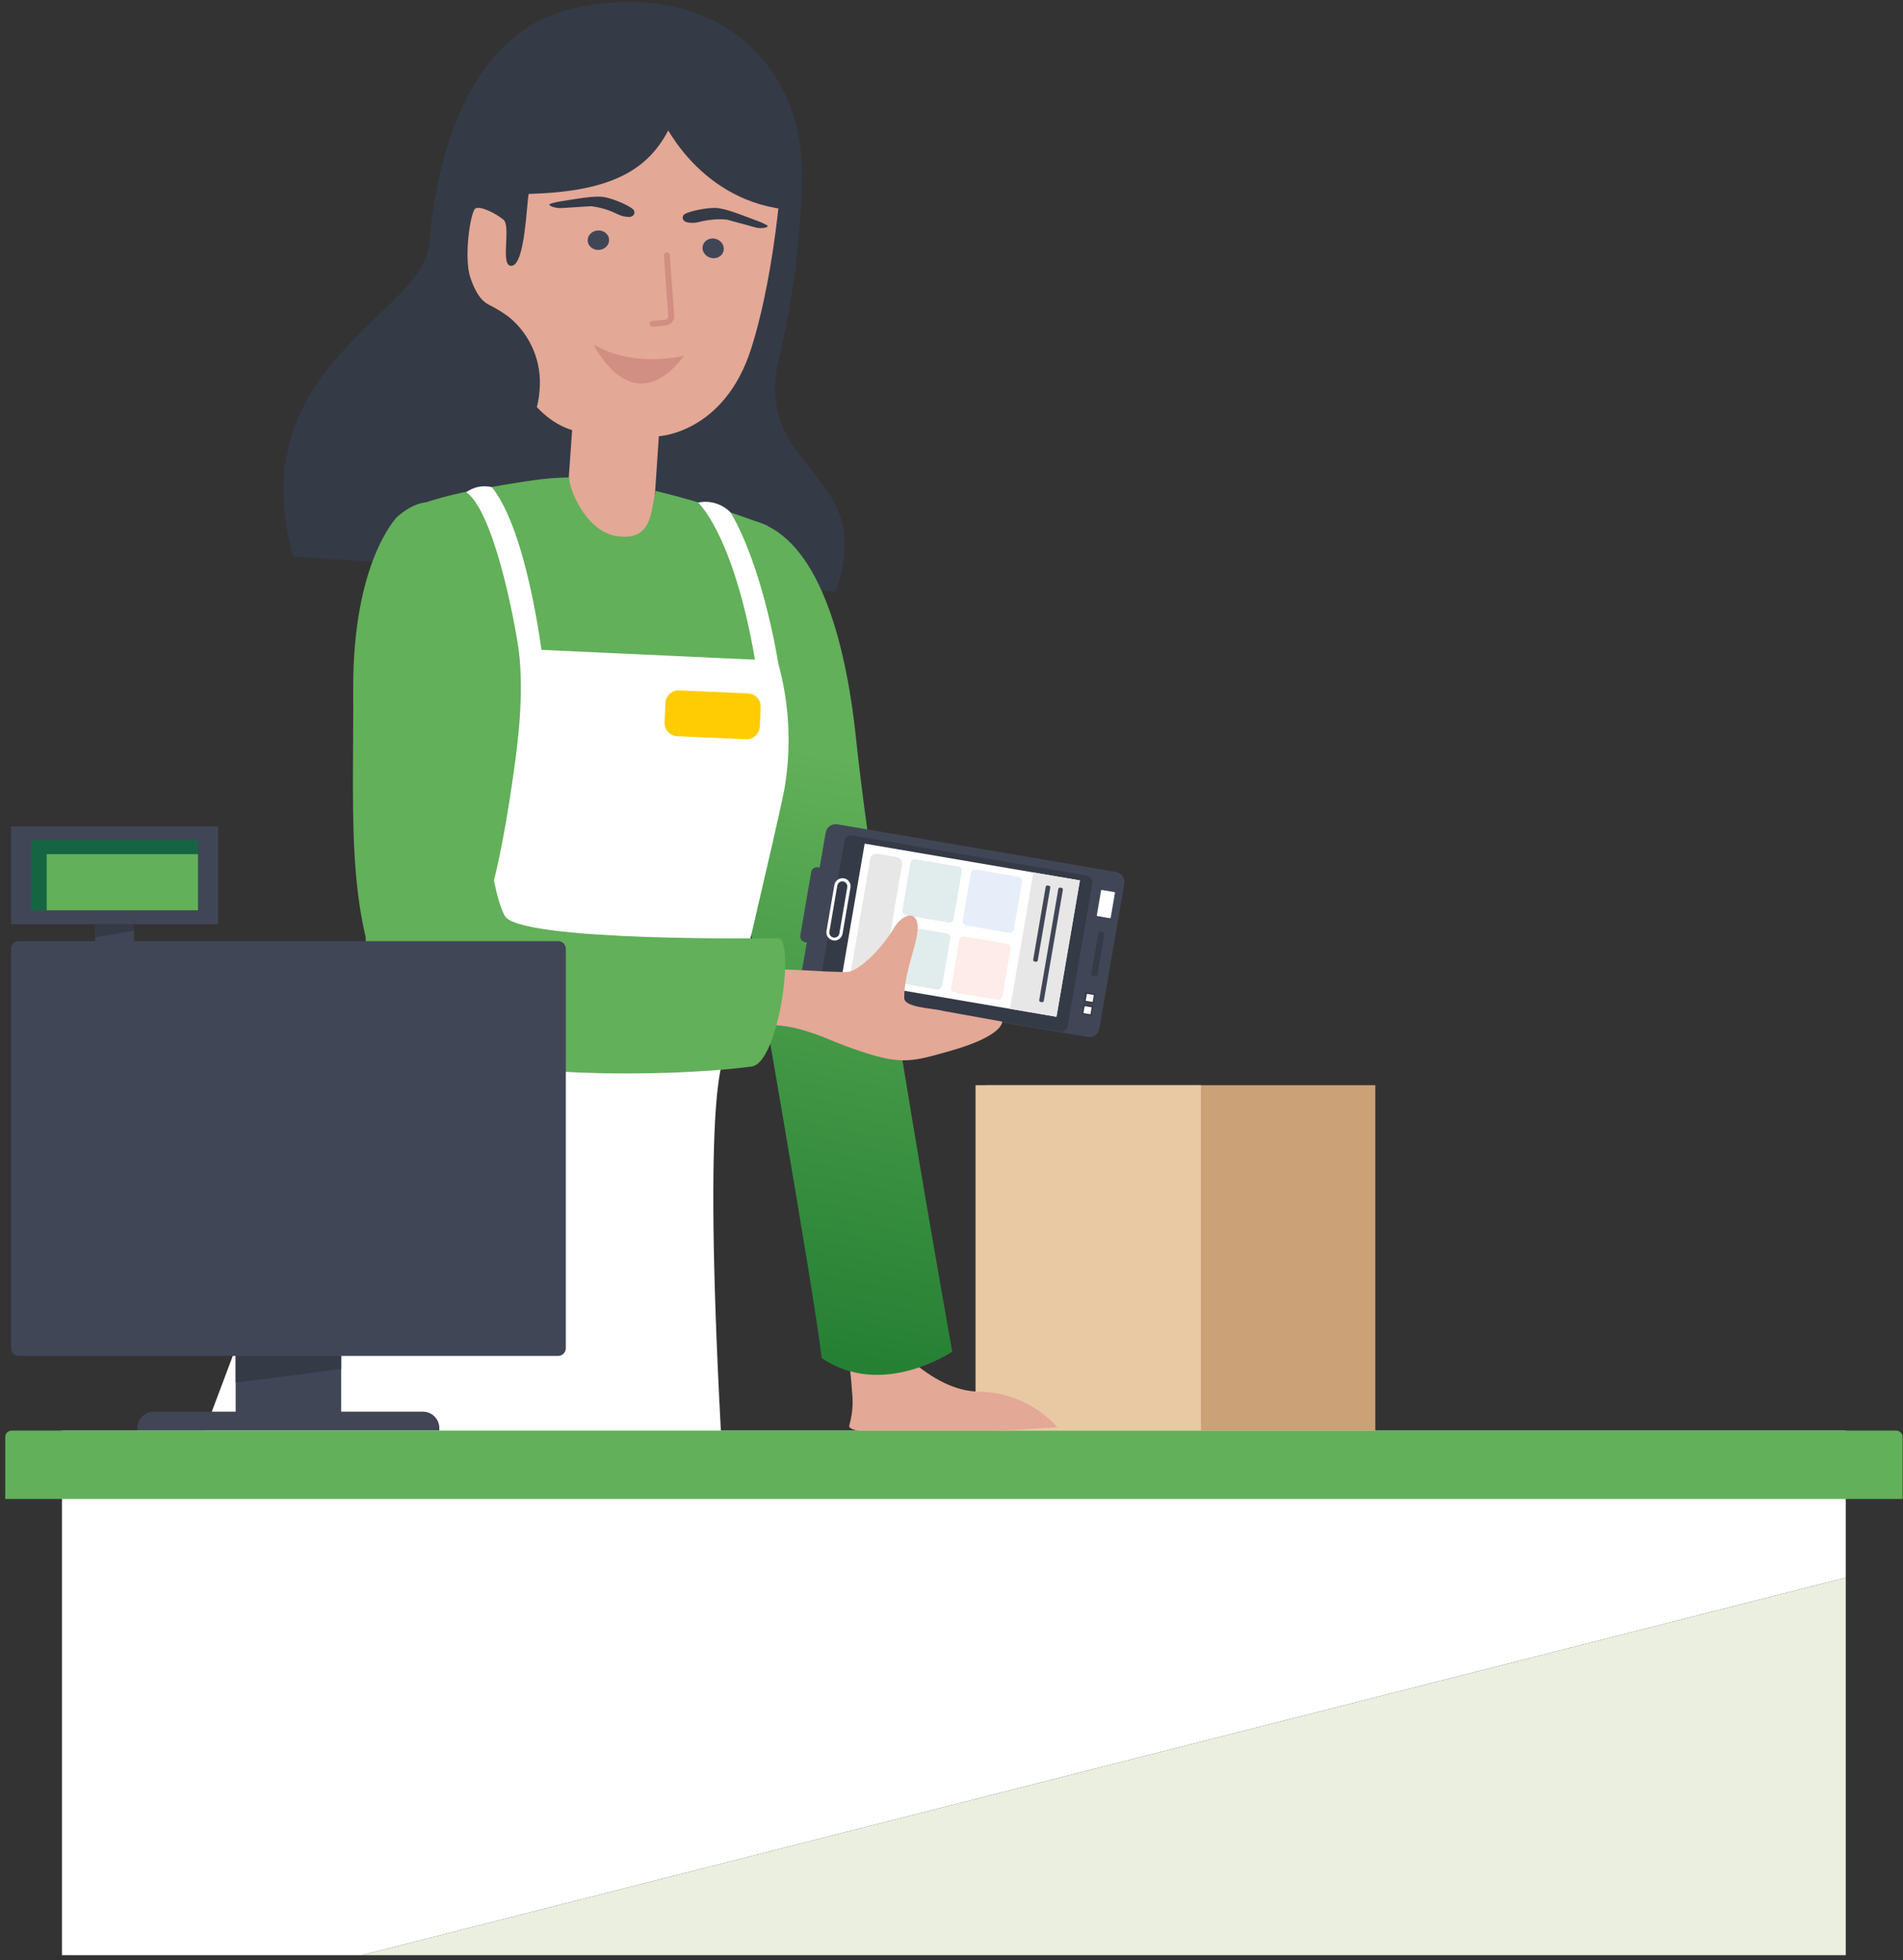
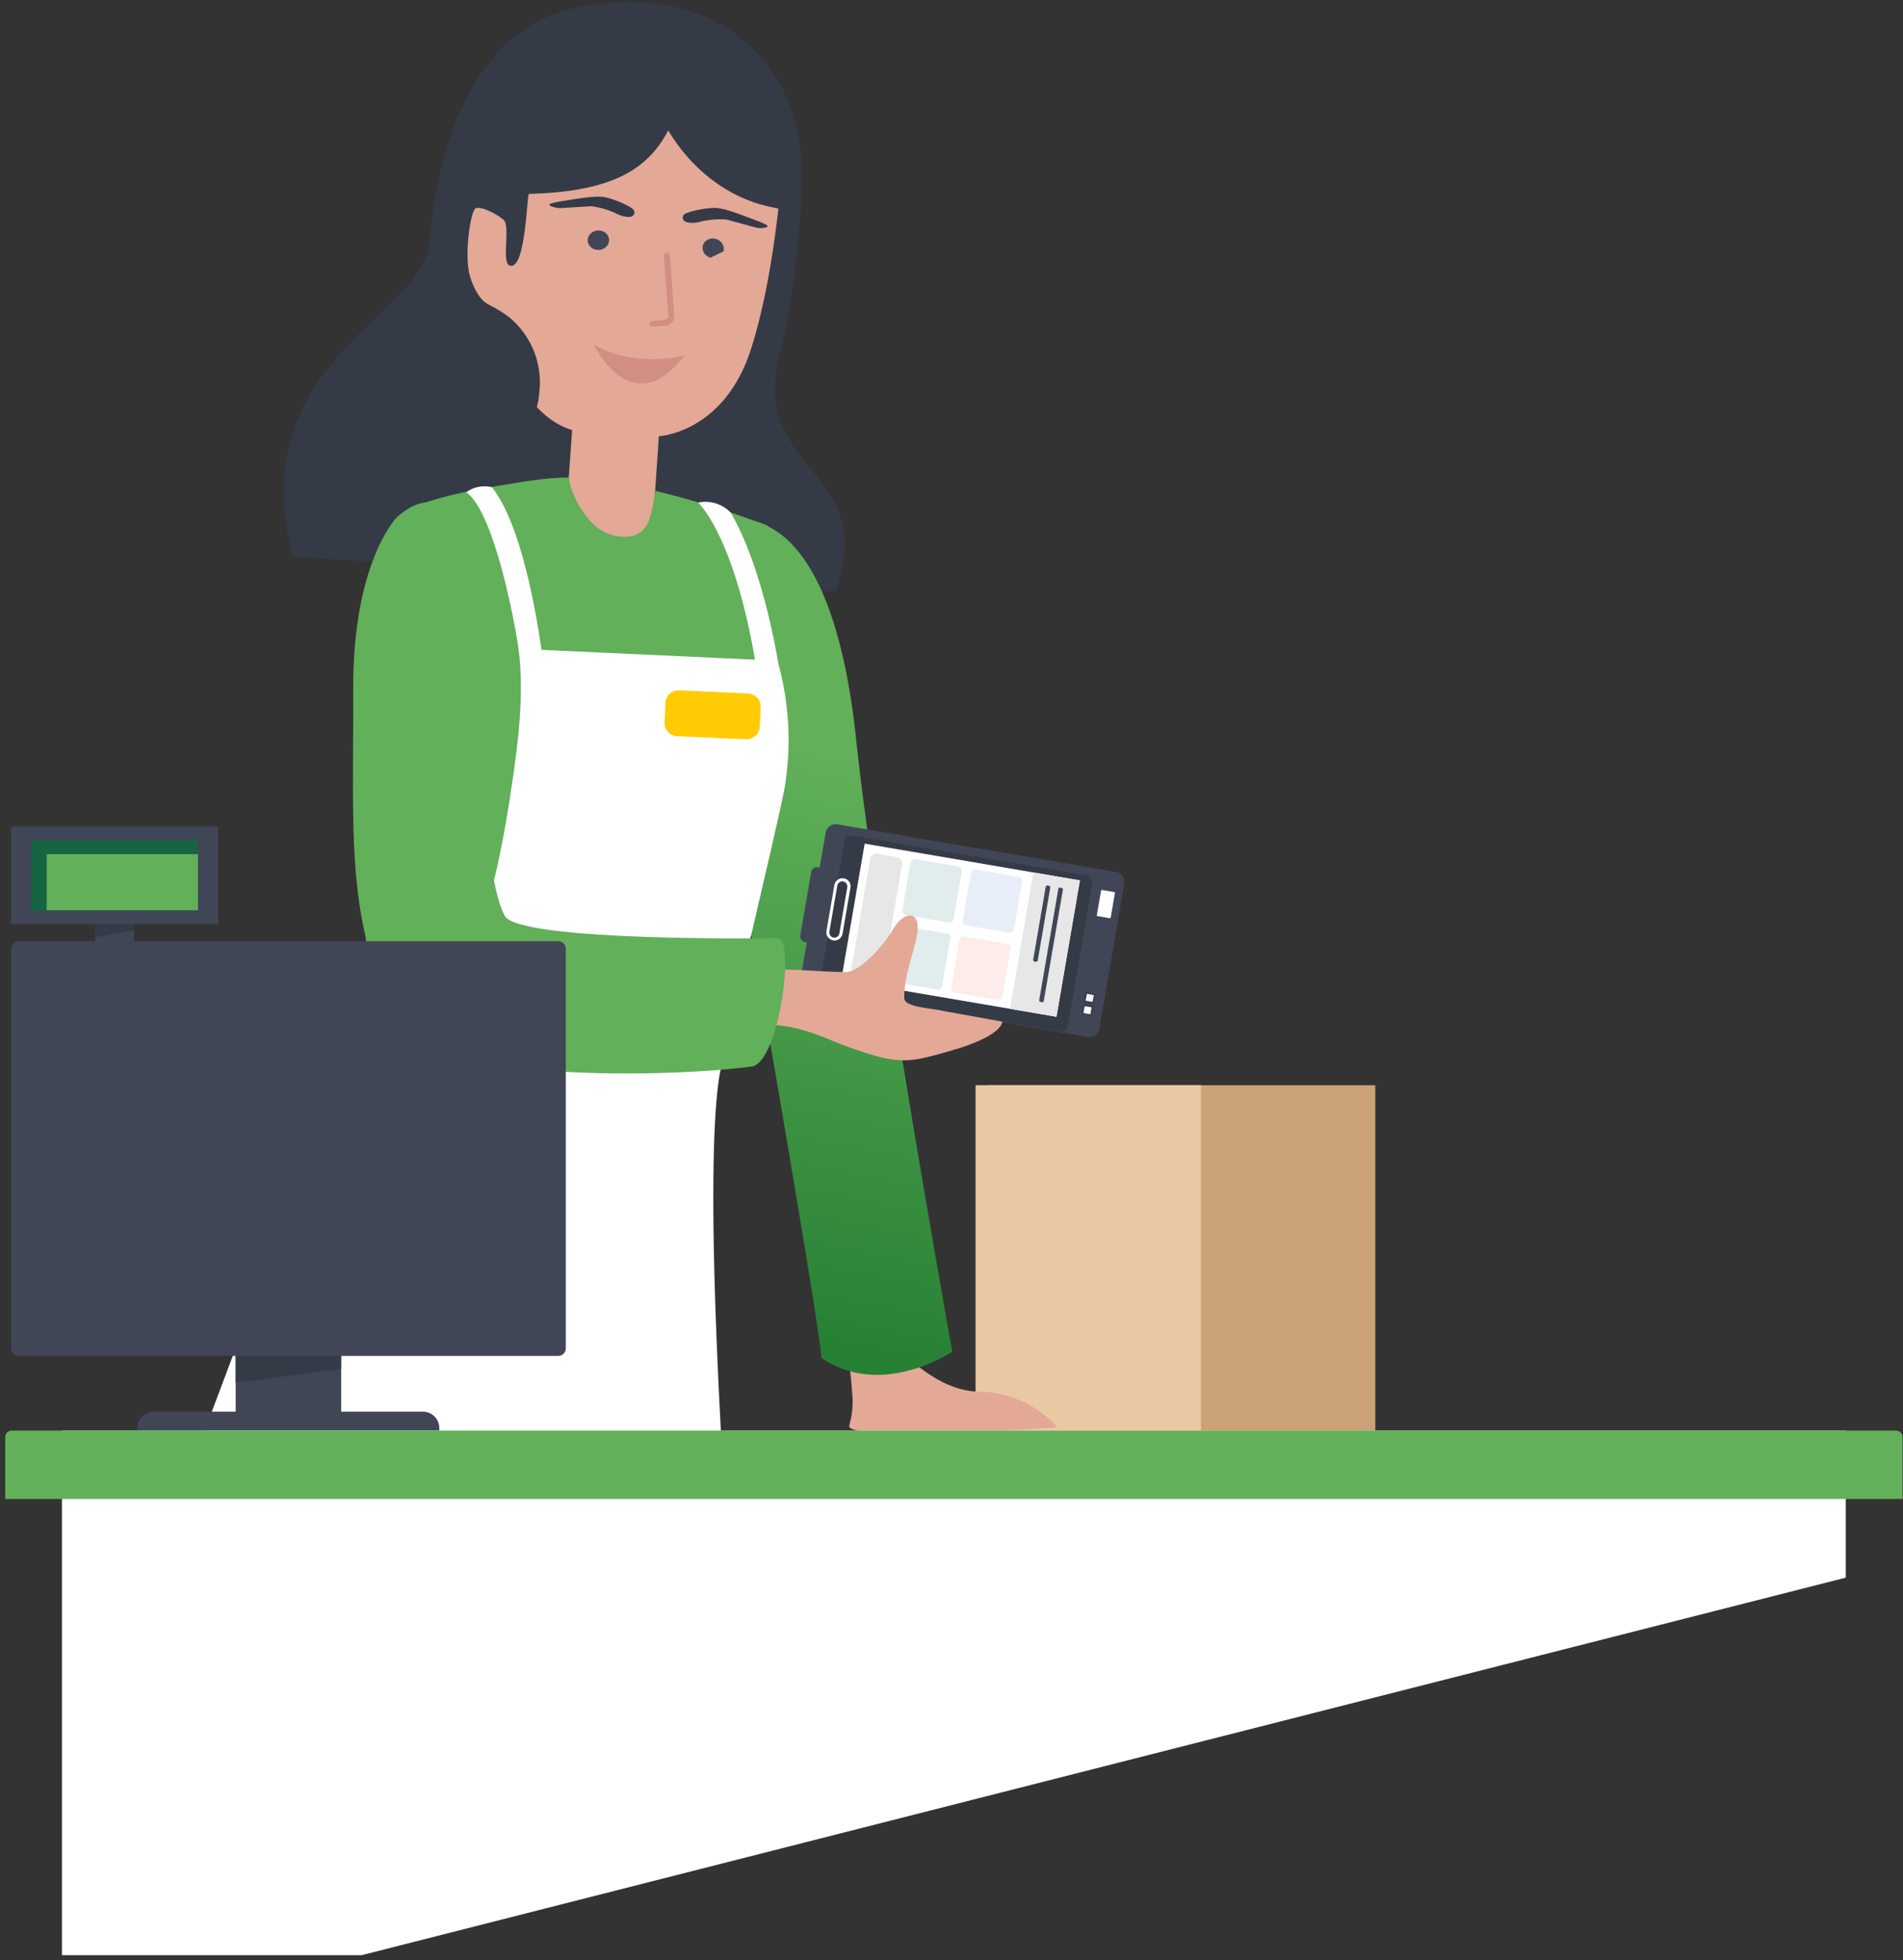
<svg xmlns="http://www.w3.org/2000/svg" width="333" height="343" viewBox="0 0 333 343" fill="none">
  <rect x="0" y="0" width="333" height="343" fill="#333333" stroke="none" />
  <g clip-path="url(#clip0_3570_9196)">
    <path d="M240.66 189.906H172.668V268.801H240.66V189.906Z" fill="#CBA177" />
    <path d="M210.147 189.906H170.707V268.801H210.147V189.906Z" fill="#E9C9A4" />
    <path d="M185.027 249.76C185.027 249.76 147.272 252.465 148.623 249.39C149.15 247.569 149.317 245.663 149.113 243.778C148.97 241.434 148.707 239.1 148.324 236.783L155.889 234.4C157.1 235.875 158.44 237.238 159.893 238.475C162.75 240.859 166.885 243.54 171.426 243.528C174 243.584 176.535 244.166 178.875 245.238C181.214 246.31 183.308 247.849 185.027 249.76Z" fill="#E3A896" />
    <path d="M51.278 97.392L146.208 103.564C153.809 82.258 131.687 82.795 136.264 62.883C138.743 52.419 140.105 41.722 140.328 30.973C140.746 12.038 125.89 -3.941 100.78 1.373C83.654 4.948 76.698 23.847 75.097 42.65C74.021 55.269 42.111 63.705 51.278 97.392Z" fill="#353A47" />
    <path d="M132.382 91.279C142.899 94.484 147.919 111.083 149.831 129.588C153.345 162.643 166.635 236.533 166.635 236.533C166.635 236.533 154.349 244.874 143.784 237.653C142.505 226.262 130.542 158.186 130.542 158.186C130.542 158.186 125.63 92.28 132.382 91.279Z" fill="url(#paint0_linear_3570_9196)" />
    <path d="M192.374 180.012L196.735 154.632C196.901 153.665 196.249 152.747 195.28 152.582L146.535 144.257C145.565 144.091 144.645 144.741 144.479 145.707L140.118 171.088C139.952 172.054 140.604 172.972 141.573 173.138L190.318 181.462C191.288 181.628 192.208 180.979 192.374 180.012Z" fill="#414657" />
-     <path d="M191.989 170.781L193.289 163.218C193.293 163.192 193.276 163.167 193.25 163.163L192.296 163C192.27 162.996 192.246 163.013 192.241 163.039L190.942 170.602C190.937 170.628 190.955 170.653 190.981 170.657L191.934 170.82C191.96 170.825 191.985 170.807 191.989 170.781Z" fill="#353A47" />
    <path d="M191.401 175.549L191.675 173.953C191.682 173.914 191.656 173.877 191.617 173.87L190.015 173.597C189.976 173.59 189.939 173.616 189.932 173.655L189.658 175.252C189.651 175.291 189.677 175.328 189.716 175.334L191.318 175.608C191.357 175.614 191.394 175.588 191.401 175.549Z" fill="#353A47" />
    <path d="M191.213 175.294L191.406 174.167C191.41 174.141 191.393 174.117 191.367 174.112L190.237 173.92C190.211 173.915 190.186 173.933 190.182 173.958L189.988 175.085C189.984 175.111 190.001 175.136 190.027 175.14L191.157 175.333C191.183 175.338 191.208 175.32 191.213 175.294Z" fill="url(#paint1_linear_3570_9196)" />
    <path d="M191.042 177.715L191.316 176.118C191.323 176.079 191.296 176.042 191.257 176.036L189.655 175.762C189.616 175.755 189.579 175.781 189.573 175.82L189.298 177.417C189.292 177.456 189.318 177.493 189.357 177.499L190.959 177.773C190.998 177.78 191.035 177.753 191.042 177.715Z" fill="#353A47" />
    <path d="M190.822 177.448L191.015 176.321C191.02 176.295 191.002 176.271 190.976 176.266L189.846 176.073C189.82 176.069 189.796 176.086 189.791 176.112L189.598 177.239C189.593 177.265 189.611 177.29 189.637 177.294L190.767 177.487C190.793 177.492 190.817 177.474 190.822 177.448Z" fill="url(#paint2_linear_3570_9196)" />
    <path d="M194.354 160.597L195.103 156.24C195.113 156.181 195.074 156.126 195.015 156.116L192.8 155.738C192.742 155.728 192.686 155.767 192.676 155.825L191.928 160.183C191.918 160.241 191.957 160.296 192.016 160.306L194.23 160.685C194.289 160.695 194.344 160.655 194.354 160.597Z" fill="url(#paint3_linear_3570_9196)" />
    <path d="M142.904 164.193L144.813 153.082C144.908 152.531 144.536 152.007 143.983 151.913L143.123 151.766C142.57 151.671 142.045 152.042 141.95 152.593L140.042 163.704C139.947 164.255 140.318 164.779 140.871 164.873L141.731 165.02C142.284 165.114 142.809 164.744 142.904 164.193Z" fill="#414657" />
    <path d="M186.841 179.585L191.149 154.576C191.259 153.937 190.829 153.331 190.188 153.221L149.119 146.19C148.479 146.08 147.871 146.509 147.761 147.147L143.453 172.156C143.344 172.795 143.774 173.401 144.414 173.511L185.483 180.542C186.123 180.652 186.731 180.223 186.841 179.585Z" fill="#353A47" />
    <path d="M184.865 177.929L188.965 154.064L151.305 147.632L147.204 171.497L184.865 177.929Z" fill="white" />
    <path d="M146.946 164.413L148.687 154.277C148.696 154.225 148.661 154.176 148.609 154.167L146.547 153.815C146.495 153.806 146.446 153.841 146.437 153.893L144.696 164.028C144.687 164.08 144.722 164.129 144.774 164.138L146.835 164.49C146.887 164.499 146.937 164.464 146.946 164.413Z" fill="#353A47" />
    <path d="M144.617 162.965L146.004 154.886C146.063 154.514 146.266 154.18 146.571 153.957C146.875 153.734 147.255 153.639 147.629 153.694C147.815 153.719 147.993 153.78 148.155 153.875C148.316 153.97 148.457 154.096 148.568 154.246C148.68 154.396 148.76 154.567 148.804 154.748C148.848 154.93 148.855 155.118 148.824 155.303L147.438 163.382C147.379 163.754 147.175 164.087 146.871 164.31C146.566 164.534 146.186 164.628 145.812 164.573C145.697 164.55 145.585 164.514 145.478 164.466C145.186 164.349 144.942 164.137 144.786 163.864C144.63 163.592 144.57 163.275 144.617 162.965ZM147.545 154.242C147.313 154.207 147.076 154.263 146.884 154.399C146.693 154.534 146.561 154.739 146.518 154.969L145.131 163.048C145.096 163.28 145.152 163.516 145.288 163.707C145.424 163.898 145.629 164.029 145.86 164.073C146.092 164.111 146.329 164.055 146.519 163.919C146.71 163.783 146.838 163.576 146.876 163.346L148.262 155.267C148.295 155.074 148.262 154.875 148.169 154.702C148.076 154.53 147.928 154.393 147.749 154.314C147.684 154.283 147.615 154.259 147.545 154.242Z" fill="url(#paint4_linear_3570_9196)" />
    <path d="M184.871 177.926L188.969 154.073L180.829 152.682L176.731 176.536L184.871 177.926Z" fill="#E7E7E7" />
    <path d="M182.651 175.141L185.991 155.704C186.017 155.548 185.913 155.4 185.757 155.373L185.521 155.333C185.365 155.307 185.217 155.411 185.19 155.567L181.851 175.004C181.824 175.16 181.929 175.308 182.085 175.334L182.32 175.374C182.476 175.401 182.625 175.296 182.651 175.141Z" fill="#414657" />
    <path d="M181.594 168.071L183.784 155.328C183.81 155.173 183.706 155.025 183.55 154.998L183.314 154.958C183.158 154.932 183.01 155.036 182.983 155.192L180.794 167.935C180.767 168.09 180.872 168.238 181.028 168.265L181.263 168.305C181.419 168.332 181.568 168.227 181.594 168.071Z" fill="#414657" />
    <path d="M154.528 170.635L157.853 151.28C157.958 150.67 157.547 150.091 156.936 149.987L153.567 149.411C152.955 149.307 152.374 149.716 152.27 150.326L148.944 169.682C148.84 170.291 149.25 170.87 149.862 170.975L153.231 171.55C153.843 171.655 154.423 171.245 154.528 170.635Z" fill="#E7E7E7" />
    <path d="M177.425 162.617L178.853 154.301C178.924 153.893 178.648 153.505 178.238 153.435L170.758 152.157C170.348 152.087 169.959 152.362 169.889 152.77L168.46 161.086C168.39 161.494 168.665 161.882 169.075 161.952L176.556 163.23C176.965 163.3 177.355 163.025 177.425 162.617Z" fill="#E8EEF9" />
    <path d="M175.413 174.347L176.842 166.032C176.912 165.624 176.636 165.235 176.227 165.165L168.746 163.888C168.337 163.818 167.947 164.093 167.877 164.501L166.449 172.816C166.378 173.225 166.654 173.613 167.064 173.683L174.544 174.961C174.954 175.031 175.343 174.756 175.413 174.347Z" fill="#FDECE9" />
    <path d="M166.87 160.821L168.299 152.506C168.369 152.097 168.094 151.709 167.684 151.639L160.203 150.362C159.794 150.292 159.404 150.566 159.334 150.975L157.906 159.29C157.835 159.699 158.111 160.087 158.521 160.157L166.001 161.435C166.411 161.505 166.8 161.23 166.87 160.821Z" fill="#E1ECEC" />
    <path d="M164.847 172.538L166.275 164.223C166.345 163.814 166.07 163.426 165.66 163.356L158.18 162.079C157.77 162.009 157.381 162.283 157.311 162.692L155.882 171.007C155.812 171.416 156.087 171.804 156.497 171.874L163.977 173.152C164.387 173.222 164.776 172.947 164.847 172.538Z" fill="#E1ECEC" />
    <path d="M86.966 41.637C86.966 41.637 86.082 54.542 87.301 58.712C88.807 63.765 92.667 73.023 100.113 75.263L98.511 98.047L113.534 102.301L122.952 92.089L114.586 86.786L115.291 76.336C115.291 76.336 126.741 75.812 131.45 60.988C136.158 46.165 137.067 26.265 137.067 26.265L116.498 17.924L96.384 18.174L87.815 26.921L86.966 41.637Z" fill="#E3A896" />
    <path d="M115.648 20.403C115.648 20.403 121.624 34.595 137.053 36.609L137.998 24.693L115.971 16.805L115.648 20.403Z" fill="#353A47" />
    <path d="M92.975 38.301L83.294 33.558L80.031 44.449L82.732 55.364L89.079 55.495L93.453 43.77L92.975 38.301Z" fill="#E3A896" />
    <path d="M117.224 22.25C113.711 29.4 107.508 33.559 92.521 33.928C92.15 35.394 91.911 46.047 89.628 46.499C87.346 46.952 89.545 39.588 88.075 38.42C86.605 37.253 84.119 36.037 83.222 36.466C82.326 36.895 81.107 45.069 82.314 48.608C83.521 52.147 84.836 53.017 85.828 53.47C86.966 54.054 88.053 54.732 89.079 55.496C90.97 57.053 92.446 59.053 93.374 61.318C94.302 63.582 94.653 66.04 94.397 68.472C93.608 79.006 85.314 73.834 85.314 73.834L78.418 61.597L78.633 40.148L87.644 25.67L102.799 6.724C102.799 6.724 125.112 6.2 117.224 22.25Z" fill="#353A47" />
    <path d="M60.67 187.678C64.028 179.861 63.634 166.659 64.495 156.042C65.797 139.502 66.61 120.771 66.61 120.771L66.251 115.885L65.259 102.396C66.694 98.822 69.251 89.932 72.944 88.431C76.448 87.216 80.045 86.287 83.701 85.654C85.398 85.333 87.154 85.011 88.84 84.737C90.525 84.463 91.947 84.237 93.309 84.046C95.403 83.74 97.516 83.573 99.632 83.545C99.297 84.737 102.237 92.947 107.866 93.805C114.177 94.794 113.842 89.551 114.726 85.905C121.356 87.521 127.878 89.546 134.255 91.97C134.255 91.97 141.366 118.364 138.582 128.087C135.665 138.251 128.16 156.006 126.056 181.148C125.973 182.185 125.889 183.198 125.829 184.211C125.339 190.383 118.981 198.212 119.854 215.657C120.164 221.531 120.834 225.88 117.105 227.859C100.97 236.426 48.228 225.714 45.91 208.734C45.444 205.707 59.26 190.812 60.67 187.678Z" fill="#62B059" />
    <path d="M136.159 115.921L132.298 116.541C129.669 100.371 125.39 91.398 122.188 87.943C123.206 87.731 124.262 87.782 125.255 88.091C126.249 88.399 127.147 88.955 127.864 89.706C133.243 98.917 135.788 113.633 136.159 115.921Z" fill="white" />
    <path d="M130.968 318.348C130.968 318.348 58.375 336.162 17.645 298.686L58.71 189.454C61.315 186.475 62.212 179.23 62.212 179.23C62.212 179.23 70.076 180.541 77.975 172.474C83.605 166.718 86.867 155.946 89.664 136.726C90.632 130.041 91.744 121.879 90.763 113.538L136.06 115.623C138.137 122.939 138.545 130.626 137.255 138.12C136.406 142.386 134.339 151.228 132.008 161.261C130.072 169.495 127.956 178.61 126.164 186.832C124.192 195.757 123.403 228.001 130.968 318.348Z" fill="white" />
    <path d="M95.055 115.921L91.171 116.433C89.844 106.388 86.067 89.3 81.598 86.131C82.233 85.667 82.962 85.348 83.734 85.196C84.507 85.044 85.303 85.062 86.067 85.249C92.139 92.828 94.708 113.287 95.055 115.921Z" fill="white" />
    <path d="M166.084 183.961C159.917 185.688 157.861 186.403 150.822 184.044C149.22 183.52 147.368 182.852 145.145 181.923C143.449 181.193 141.704 180.584 139.922 180.1C139.43 179.96 138.931 179.844 138.428 179.754C135.962 179.291 133.443 179.179 130.946 179.421C130.074 179.528 130.432 181.458 129.847 181.601C128.006 182.09 126.668 181.065 123.955 181.601C122.851 181.833 121.702 181.687 120.693 181.185C119.684 180.683 118.875 179.855 118.397 178.837C117.476 177.156 116.884 175.316 116.652 173.415L121.11 175.143L124.301 176.334L126.488 175.31L129.285 173.975C129.285 173.975 127.66 170.257 132.094 169.638C133.746 169.542 135.402 169.542 137.053 169.638C140.639 169.769 144.607 170.007 144.607 170.007L148.025 170.114C150.415 170.114 154.562 165.563 156.283 162.619C158.088 159.462 161.231 159.045 160.466 163.62C159.976 166.516 158.196 170.662 158.231 174.654C158.231 176.334 163.239 176.418 165.163 176.93L175.37 178.777C175.37 178.777 175.693 181.268 166.084 183.961Z" fill="#E3A896" />
    <path d="M136.11 164.18C136.11 164.18 90.695 164.907 88.304 160.236C82.747 149.44 84.575 101.514 84.575 101.514C84.575 101.514 80.524 80.781 69.469 90.48C69.469 90.48 61.712 98.261 61.808 120.639C61.915 145.555 60.206 162.536 70.174 179.492C75.851 189.215 116.39 188.667 131.509 186.641C136.349 186.046 139.217 164.061 136.11 164.18Z" fill="url(#paint5_linear_3570_9196)" />
    <path d="M130.894 121.343L118.859 120.807C117.58 120.75 116.497 121.738 116.439 123.013L116.287 126.418C116.23 127.693 117.22 128.773 118.499 128.83L130.534 129.367C131.814 129.424 132.897 128.436 132.954 127.161L133.107 123.756C133.164 122.481 132.174 121.4 130.894 121.343Z" fill="#FFCC03" />
    <path d="M114.178 57.175C114.042 57.175 113.911 57.121 113.815 57.025C113.718 56.929 113.664 56.799 113.664 56.663C113.664 56.527 113.718 56.397 113.815 56.3C113.911 56.204 114.042 56.15 114.178 56.15L116.401 55.936C116.555 55.921 116.698 55.846 116.798 55.729C116.898 55.611 116.949 55.459 116.939 55.304L116.174 44.747C116.164 44.61 116.208 44.474 116.298 44.369C116.387 44.265 116.514 44.199 116.652 44.187C116.72 44.18 116.788 44.188 116.853 44.208C116.918 44.229 116.978 44.263 117.03 44.307C117.081 44.352 117.123 44.407 117.152 44.468C117.182 44.529 117.199 44.596 117.202 44.663L117.979 55.221C118.009 55.645 117.872 56.063 117.597 56.388C117.323 56.713 116.932 56.918 116.509 56.961L114.274 57.175H114.178Z" fill="#D18E82" />
    <path d="M103.949 60.417C104.642 61.763 111.024 73.524 119.665 62.335V62.264C118.614 62.514 110.618 64.218 104.045 60.369L103.949 60.417Z" fill="#D18E82" />
-     <path d="M126.593 43.997C126.866 43.09 126.282 42.113 125.29 41.816C124.297 41.52 123.271 42.015 122.998 42.923C122.725 43.831 123.309 44.807 124.301 45.104C125.294 45.4 126.32 44.905 126.593 43.997Z" fill="#414657" />
+     <path d="M126.593 43.997C126.866 43.09 126.282 42.113 125.29 41.816C124.297 41.52 123.271 42.015 122.998 42.923C122.725 43.831 123.309 44.807 124.301 45.104Z" fill="#414657" />
    <path d="M104.821 43.733C105.855 43.666 106.644 42.85 106.582 41.911C106.521 40.972 105.633 40.265 104.599 40.332C103.565 40.399 102.776 41.214 102.837 42.154C102.899 43.093 103.787 43.8 104.821 43.733Z" fill="#414657" />
    <path d="M134.338 39.528C134.338 39.528 134.147 39.23 132.103 38.492C130.059 37.753 126.904 36.406 125.111 36.382C123.319 36.359 119.901 37.097 119.59 37.669C119.279 38.241 119.59 38.635 120.056 38.861C120.785 39.051 121.55 39.051 122.279 38.861C123.864 38.441 125.508 38.292 127.143 38.42C128.41 38.766 131.553 39.612 132.294 39.826C133.035 40.041 134.41 39.874 134.338 39.528Z" fill="#353A47" />
    <path d="M96.142 35.751C96.142 35.751 96.405 35.489 98.532 35.167C100.66 34.845 104.042 34.178 105.799 34.499C107.556 34.821 110.771 36.251 110.962 36.883C111.153 37.514 110.771 37.836 110.257 37.967C109.504 37.985 108.758 37.821 108.081 37.49C106.622 36.754 105.045 36.278 103.42 36.084C102.118 36.156 98.855 36.394 98.09 36.418C97.325 36.442 96.01 36.084 96.142 35.751Z" fill="#353A47" />
    <path d="M16.665 170.925H23.441V159.045H16.665V170.925Z" fill="#414657" />
    <path d="M16.668 164.025L23.444 162.869V151.895H16.668V164.025Z" fill="#353A47" />
    <path d="M41.238 249.39H59.703V229.729H41.238V249.39Z" fill="#414657" />
    <path d="M59.703 239.56L41.238 241.967V229.729H59.703V239.56Z" fill="#353A47" />
    <path d="M3.281 237.284H97.661C98.407 237.284 99.012 236.681 99.012 235.938L99.012 166.039C99.012 165.296 98.407 164.693 97.661 164.693H3.281C2.535 164.693 1.93 165.296 1.93 166.039L1.93 235.938C1.93 236.681 2.535 237.284 3.281 237.284Z" fill="#414657" />
    <path d="M1.931 161.725H38.18V144.614H1.931V161.725Z" fill="#414657" />
    <path d="M5.467 159.307H34.629V147.045H5.467V159.307Z" fill="#166542" />
    <path d="M8.168 159.294H34.641V149.476H8.168V159.294Z" fill="#62B059" />
    <path d="M24.051 250.379V249.891C24.054 249.133 24.357 248.408 24.894 247.872C25.432 247.336 26.159 247.034 26.919 247.031H74.008C74.768 247.034 75.495 247.336 76.033 247.872C76.57 248.408 76.873 249.133 76.876 249.891V250.379H24.051Z" fill="#414657" />
    <path d="M322.98 276.082V250.355H10.844V342.143H63.299L322.98 276.082Z" fill="white" />
    <path d="M2.049 250.344H331.79C332.091 250.344 332.38 250.463 332.593 250.675C332.806 250.888 332.926 251.176 332.926 251.476V262.319H0.914V251.476C0.914 251.176 1.034 250.888 1.247 250.675C1.46 250.463 1.748 250.344 2.049 250.344Z" fill="#62B059" />
-     <path d="M63.301 342.144H217.522H322.982V308.565V276.083L63.301 342.144Z" fill="#EAEFDF" />
  </g>
  <defs>
    <linearGradient id="paint0_linear_3570_9196" x1="164.888" y1="95.415" x2="137.842" y2="235.331" gradientUnits="userSpaceOnUse">
      <stop offset="0.28" stop-color="#62B059" />
      <stop offset="0.61" stop-color="#459947" />
      <stop offset="1" stop-color="#268034" />
    </linearGradient>
    <linearGradient id="paint1_linear_3570_9196" x1="189.863" y1="174.888" x2="191.412" y2="174.293" gradientUnits="userSpaceOnUse">
      <stop stop-color="white" />
      <stop offset="0.51" stop-color="#F6F6F6" />
      <stop offset="1" stop-color="#E9E8E8" />
    </linearGradient>
    <linearGradient id="paint2_linear_3570_9196" x1="457.261" y1="226.348" x2="458.872" y2="225.729" gradientUnits="userSpaceOnUse">
      <stop stop-color="white" />
      <stop offset="0.51" stop-color="#F6F6F6" />
      <stop offset="1" stop-color="#E9E8E8" />
    </linearGradient>
    <linearGradient id="paint3_linear_3570_9196" x1="3062.49" y1="-1758.06" x2="3078.5" y2="-1764.22" gradientUnits="userSpaceOnUse">
      <stop stop-color="white" />
      <stop offset="0.51" stop-color="#F6F6F6" />
      <stop offset="1" stop-color="#E9E8E8" />
    </linearGradient>
    <linearGradient id="paint4_linear_3570_9196" x1="-3319.18" y1="11282.7" x2="-3302.82" y2="11290.8" gradientUnits="userSpaceOnUse">
      <stop stop-color="white" />
      <stop offset="0.51" stop-color="#F6F6F6" />
      <stop offset="1" stop-color="#E9E8E8" />
    </linearGradient>
    <linearGradient id="paint5_linear_3570_9196" x1="3911.37" y1="11624.5" x2="8700.5" y2="11624.5" gradientUnits="userSpaceOnUse">
      <stop offset="0.28" stop-color="#62B059" />
      <stop offset="0.61" stop-color="#459947" />
      <stop offset="1" stop-color="#268034" />
    </linearGradient>
    <clipPath id="clip0_3570_9196">
      <rect width="332.011" height="341.804" fill="white" transform="translate(0.914 0.337)" />
    </clipPath>
  </defs>
</svg>